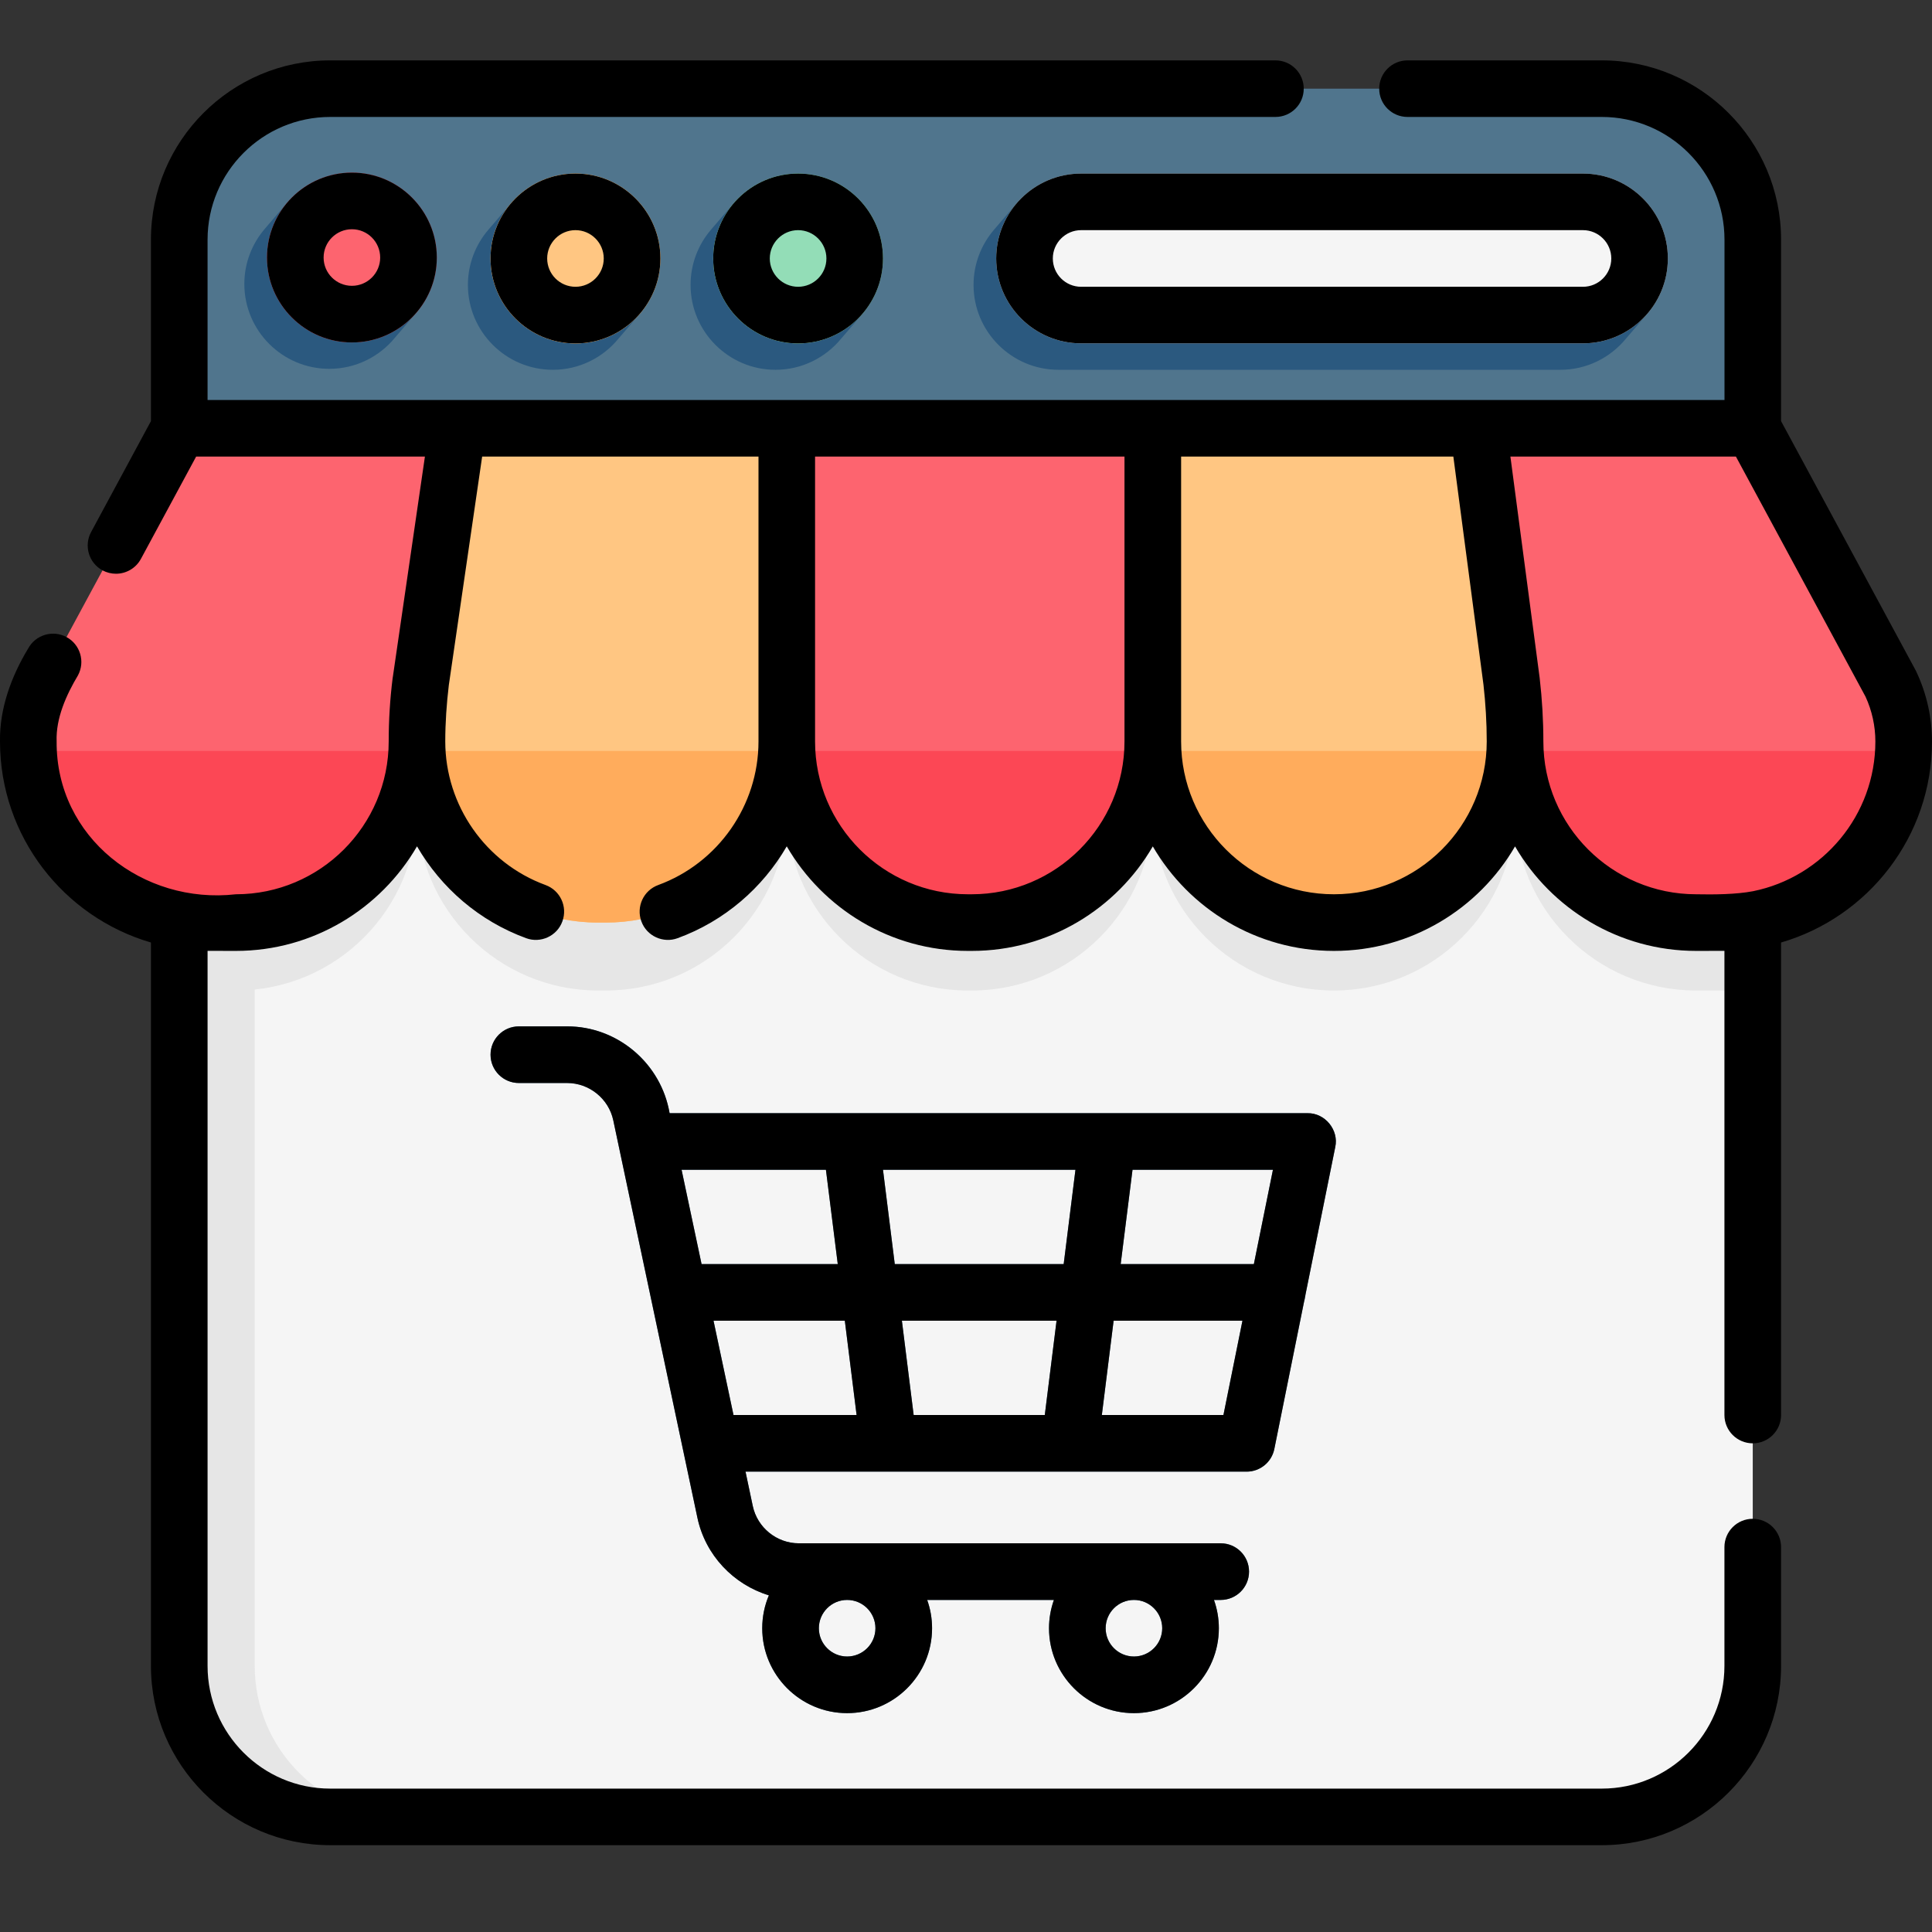
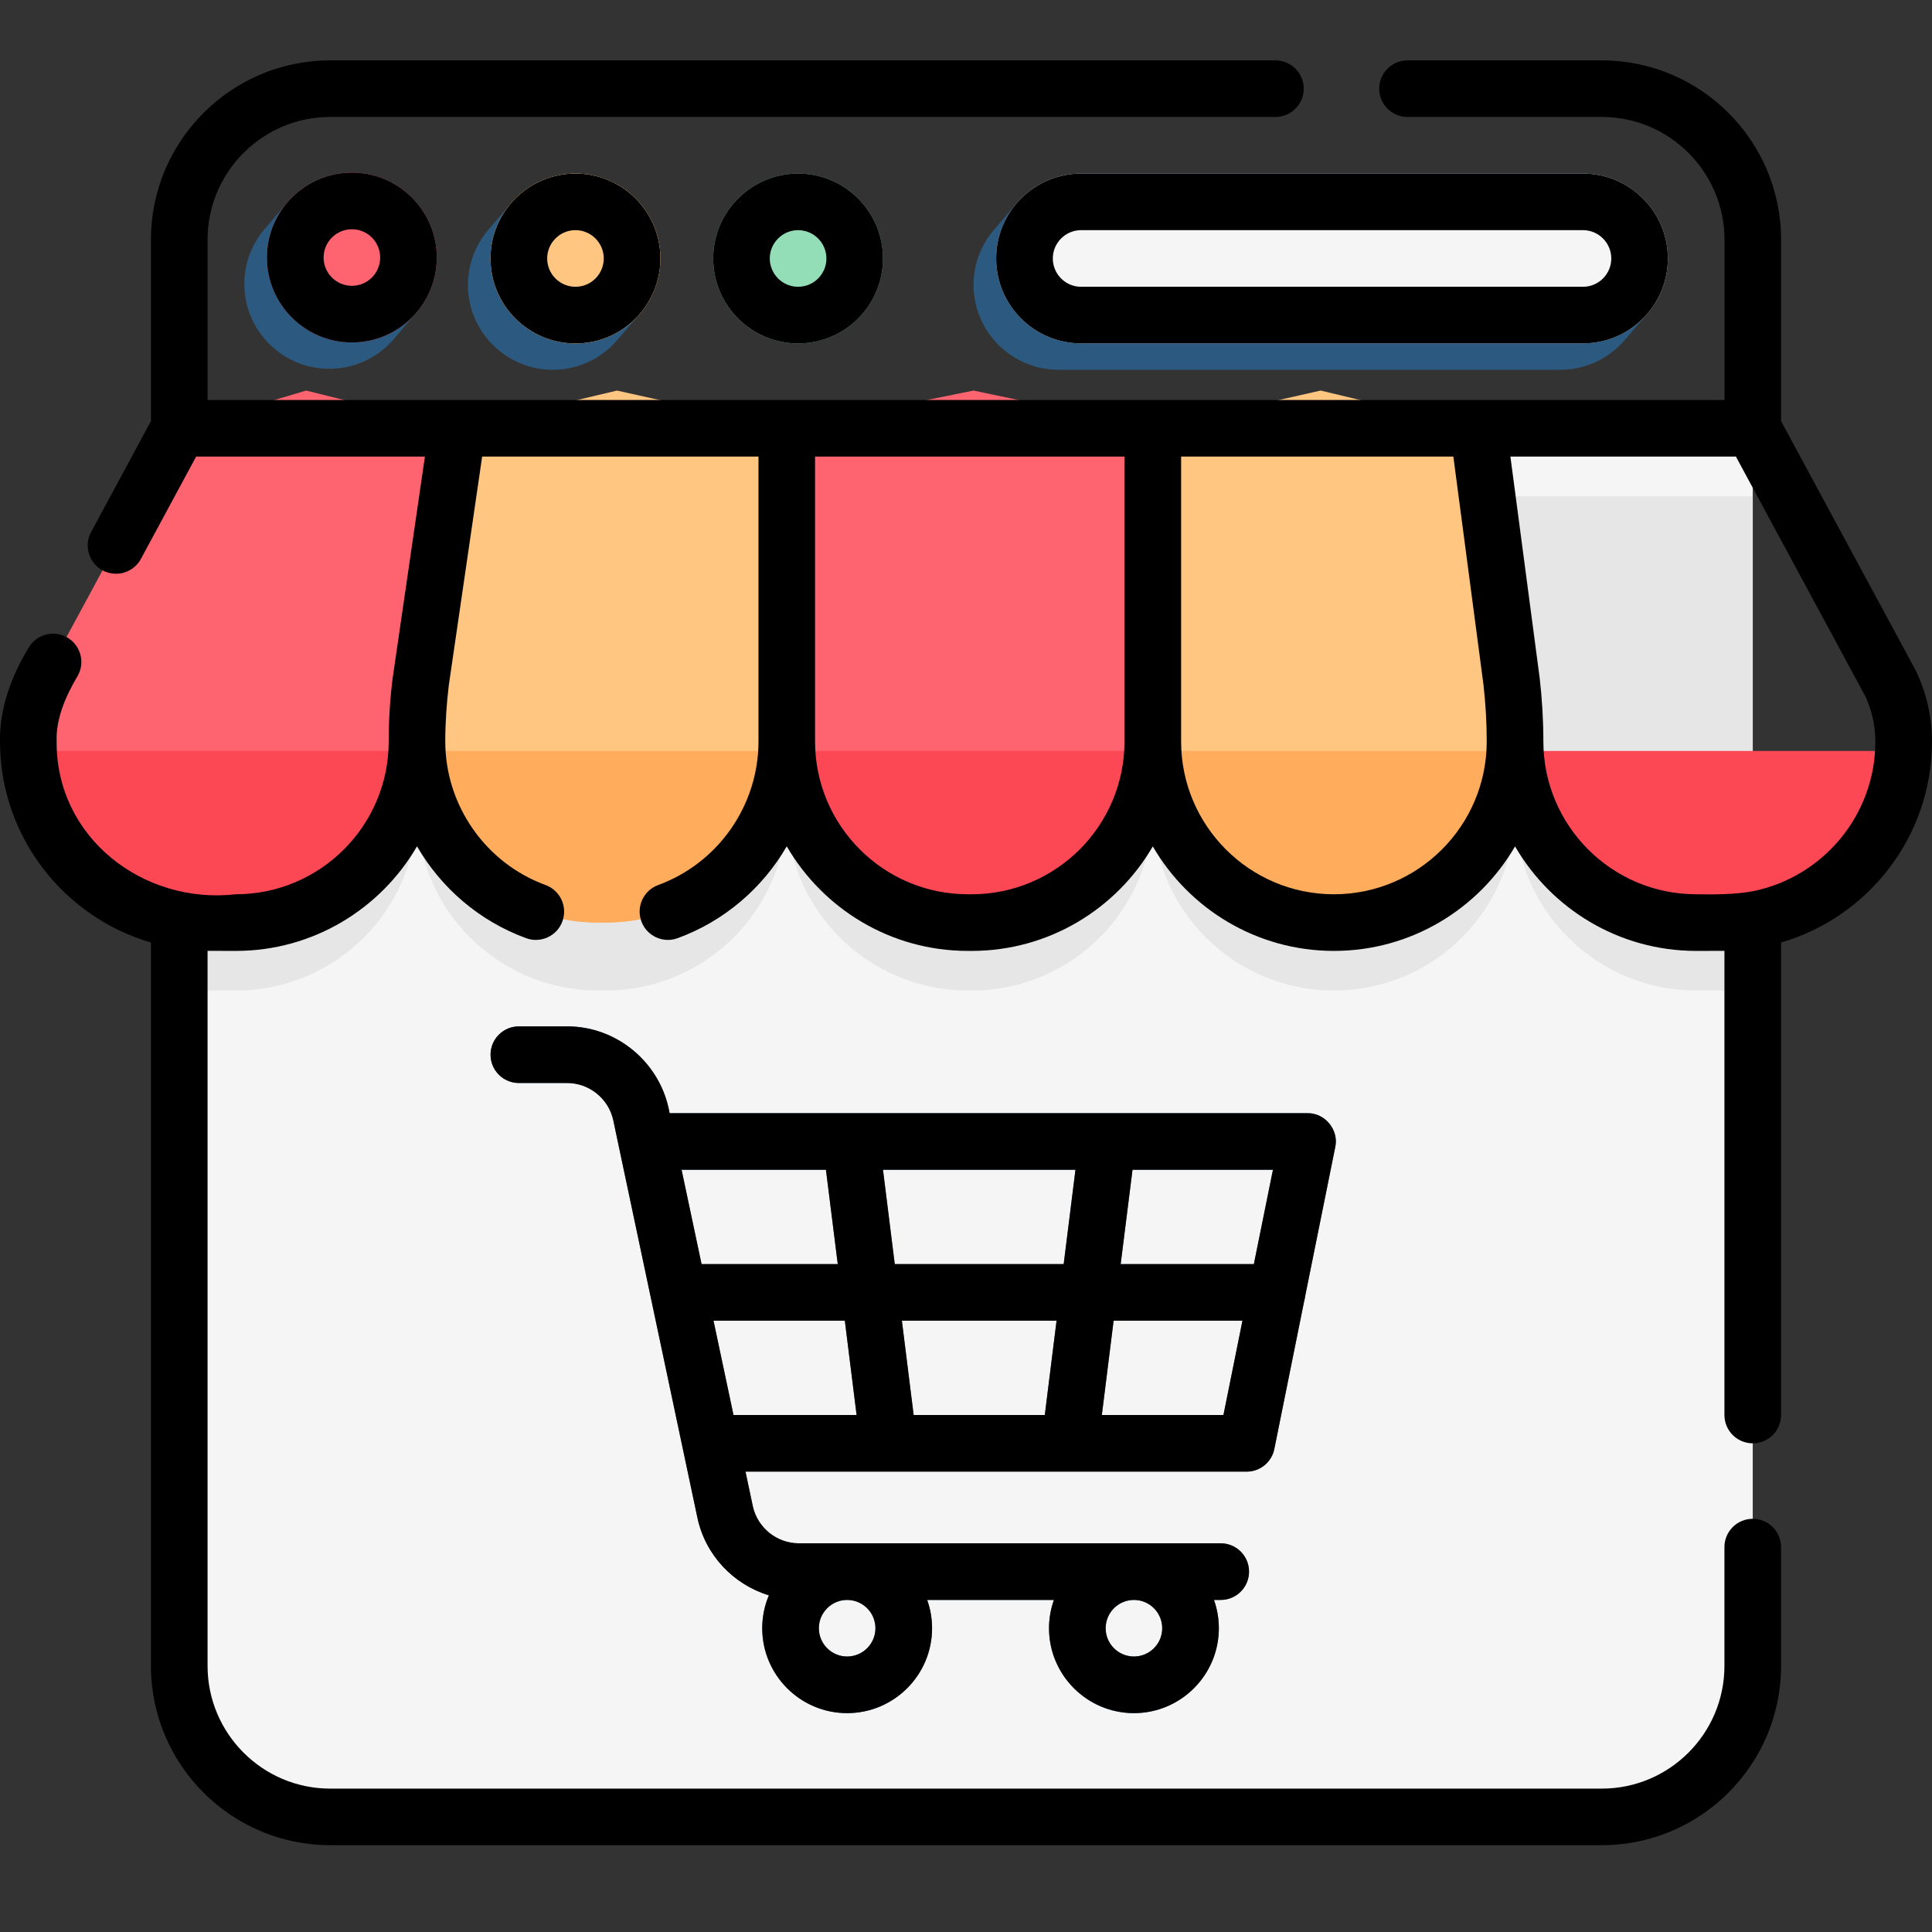
<svg xmlns="http://www.w3.org/2000/svg" width="32" height="32" viewBox="0 0 32 32" fill="none">
  <rect x="0" y="0" width="32" height="32" fill="#333333" stroke="none" />
  <path d="M29.031 7.094V27.593C29.031 28.974 27.912 30.093 26.531 30.093H5.469C4.089 30.093 2.969 28.974 2.969 27.593V7.094H29.031Z" fill="#F5F5F5" />
-   <path d="M6.719 30.093H5.469C4.089 30.093 2.969 28.974 2.969 27.593V7.094H4.219V27.593C4.219 28.974 5.339 30.093 6.719 30.093Z" fill="#E6E6E6" />
  <path d="M29.031 8.219V16.364C28.869 16.392 28.702 16.406 28.531 16.406H28.094C27.265 16.406 26.515 16.07 25.973 15.527C25.43 14.985 25.094 14.235 25.094 13.406C25.094 14.235 24.758 14.985 24.215 15.527C23.673 16.07 22.923 16.406 22.094 16.406C20.437 16.406 19.094 15.063 19.094 13.406C19.094 15.063 17.751 16.406 16.094 16.406H16.032C15.203 16.406 14.453 16.07 13.91 15.527C13.367 14.985 13.031 14.235 13.031 13.406C13.031 15.063 11.688 16.406 10.032 16.406H9.907C9.078 16.406 8.328 16.07 7.785 15.527C7.242 14.985 6.907 14.235 6.907 13.406C6.907 15.063 5.564 16.406 3.907 16.406H3.469C3.299 16.406 3.132 16.392 2.969 16.364V8.219H29.031Z" fill="#E6E6E6" />
  <path d="M7.58 7.094L6.97 11.285C6.928 11.616 6.907 11.948 6.907 12.281C6.907 12.334 6.905 12.386 6.903 12.437C6.822 14.022 5.511 15.281 3.907 15.281H3.469C2.64 15.281 1.89 14.945 1.348 14.402C0.839 13.894 0.512 13.204 0.473 12.437C0.47 12.386 0.469 12.334 0.469 12.281C0.469 11.952 0.542 11.627 0.682 11.329L2.969 7.094L5.071 6.469L7.58 7.094Z" fill="#FD646F" />
  <path d="M13.031 7.094V12.281C13.031 12.334 13.03 12.386 13.028 12.437C12.947 14.022 11.636 15.281 10.032 15.281H9.907C9.078 15.281 8.328 14.945 7.785 14.402C7.277 13.894 6.95 13.204 6.91 12.437C6.908 12.386 6.907 12.334 6.907 12.281C6.907 11.948 6.928 11.616 6.97 11.285L7.58 7.094L10.22 6.469L13.031 7.094Z" fill="#FFC682" />
  <path d="M19.094 7.094V12.281C19.094 12.334 19.093 12.386 19.09 12.437C19.009 14.022 17.698 15.281 16.094 15.281H16.032C14.427 15.281 13.117 14.022 13.035 12.437C13.033 12.386 13.032 12.334 13.032 12.281V7.094L16.125 6.469L19.094 7.094Z" fill="#FD646F" />
  <path d="M25.094 12.281C25.094 12.334 25.093 12.386 25.09 12.437C25.051 13.204 24.724 13.894 24.215 14.402C23.673 14.945 22.923 15.281 22.094 15.281C20.489 15.281 19.179 14.022 19.098 12.437C19.095 12.386 19.094 12.334 19.094 12.281V7.094L21.875 6.469L24.483 7.094L25.037 11.284C25.075 11.616 25.094 11.948 25.094 12.281Z" fill="#FFC682" />
-   <path d="M31.531 12.281C31.531 12.334 31.53 12.386 31.527 12.437C31.446 14.022 30.136 15.281 28.531 15.281H28.094C27.265 15.281 26.515 14.945 25.973 14.402C25.464 13.894 25.137 13.204 25.098 12.437C25.095 12.386 25.094 12.334 25.094 12.281C25.094 11.948 25.075 11.616 25.037 11.284L24.483 7.094L26.751 6.469L29.031 7.094L31.318 11.329C31.389 11.477 31.442 11.634 31.477 11.793C31.513 11.953 31.531 12.116 31.531 12.281Z" fill="#FD646F" />
  <path d="M22.116 18.999C22.144 18.861 22.108 18.718 22.019 18.609C21.93 18.501 21.797 18.438 21.656 18.438H11.091L11.075 18.363C10.908 17.573 10.201 17 9.393 17H8.594C8.335 17 8.125 17.21 8.125 17.469C8.125 17.728 8.335 17.938 8.594 17.938H9.393C9.76 17.938 10.082 18.198 10.158 18.557L11.551 25.137C11.682 25.759 12.149 26.245 12.735 26.424C12.664 26.591 12.625 26.776 12.625 26.969C12.625 27.744 13.256 28.375 14.031 28.375C14.807 28.375 15.438 27.744 15.438 26.969C15.438 26.804 15.409 26.646 15.357 26.5H17.456C17.404 26.646 17.375 26.804 17.375 26.969C17.375 27.744 18.006 28.375 18.781 28.375C19.557 28.375 20.188 27.744 20.188 26.969C20.188 26.804 20.159 26.646 20.107 26.5H20.219C20.478 26.5 20.688 26.29 20.688 26.031C20.688 25.772 20.478 25.562 20.219 25.562H13.232C12.865 25.562 12.544 25.302 12.468 24.943L12.348 24.375H14.717C14.717 24.375 14.718 24.375 14.718 24.375C14.719 24.375 14.719 24.375 14.719 24.375H17.718C17.719 24.375 17.719 24.375 17.72 24.375C17.72 24.375 17.72 24.375 17.721 24.375H20.648C20.871 24.375 21.063 24.218 21.107 23.999L21.6 21.558C21.613 21.52 21.621 21.481 21.623 21.44L22.116 18.999ZM14.5 26.968C14.5 27.227 14.29 27.437 14.031 27.437C13.773 27.437 13.563 27.227 13.563 26.968C13.563 26.71 13.773 26.5 14.031 26.5C14.29 26.5 14.5 26.71 14.5 26.968ZM19.25 26.968C19.25 27.227 19.04 27.437 18.782 27.437C18.523 27.437 18.313 27.227 18.313 26.968C18.313 26.71 18.523 26.5 18.782 26.5C19.04 26.5 19.25 26.71 19.25 26.968ZM20.768 20.937H18.562L18.758 19.375H21.084L20.768 20.937ZM15.133 23.437L14.938 21.875H17.5L17.305 23.437H15.133ZM14.82 20.937L14.625 19.375H17.813L17.618 20.937H14.82ZM13.68 19.375L13.876 20.937H11.62L11.289 19.375H13.68ZM11.818 21.875H13.993L14.188 23.437H12.149L11.818 21.875ZM18.25 23.437L18.445 21.875H20.579L20.264 23.437H18.25Z" fill="#50758D" />
  <path d="M0.473 12.438H6.903C6.822 14.022 5.511 15.281 3.907 15.281H3.469C2.64 15.281 1.89 14.946 1.348 14.402C0.839 13.894 0.512 13.204 0.473 12.438Z" fill="#FC4755" />
  <path d="M6.91 12.438H13.028C12.947 14.022 11.636 15.281 10.032 15.281H9.907C9.078 15.281 8.328 14.946 7.785 14.402C7.277 13.894 6.95 13.204 6.91 12.438Z" fill="#FFAC5C" />
  <path d="M13.035 12.438H19.09C19.009 14.022 17.698 15.281 16.094 15.281H16.032C14.427 15.281 13.117 14.022 13.035 12.438Z" fill="#FC4755" />
  <path d="M19.098 12.438H25.09C25.051 13.204 24.724 13.894 24.215 14.402C23.673 14.946 22.923 15.281 22.094 15.281C20.49 15.281 19.179 14.022 19.098 12.438Z" fill="#FFAC5C" />
  <path d="M31.527 12.438C31.446 14.022 30.136 15.281 28.531 15.281H28.094C27.265 15.281 26.515 14.946 25.973 14.402C25.464 13.894 25.137 13.204 25.098 12.438H31.527Z" fill="#FC4755" />
-   <path d="M2.969 7.094V3.969C2.969 2.588 4.088 1.469 5.469 1.469H26.531C27.912 1.469 29.031 2.588 29.031 3.969V7.094H2.969Z" fill="#50758D" />
  <path d="M6.897 5.178C7.107 4.932 7.235 4.614 7.235 4.266C7.235 3.49 6.604 2.859 5.829 2.859C5.391 2.859 5 3.06 4.742 3.374C4.623 3.513 4.504 3.652 4.385 3.791C4.175 4.037 4.047 4.355 4.047 4.703C4.047 5.479 4.678 6.109 5.454 6.109C5.891 6.109 6.282 5.909 6.54 5.595C6.546 5.588 6.784 5.31 6.897 5.178Z" fill="#2B597F" />
  <path d="M10.6 5.194C10.81 4.948 10.938 4.629 10.938 4.281C10.938 3.506 10.307 2.875 9.532 2.875C9.094 2.875 8.703 3.076 8.445 3.39C8.326 3.529 8.207 3.667 8.088 3.806C7.878 4.052 7.75 4.371 7.75 4.719C7.75 5.494 8.381 6.125 9.157 6.125C9.594 6.125 9.985 5.924 10.243 5.61C10.249 5.603 10.487 5.326 10.6 5.194Z" fill="#2B597F" />
-   <path d="M14.288 5.194C14.498 4.948 14.625 4.629 14.625 4.281C14.625 3.506 13.995 2.875 13.219 2.875C12.782 2.875 12.391 3.076 12.132 3.39C12.013 3.529 11.894 3.667 11.775 3.806C11.565 4.052 11.438 4.371 11.438 4.719C11.438 5.494 12.069 6.125 12.844 6.125C13.281 6.125 13.673 5.924 13.931 5.61C13.937 5.603 14.175 5.326 14.288 5.194Z" fill="#2B597F" />
  <path d="M5.829 5.672C5.053 5.672 4.422 5.041 4.422 4.266C4.422 3.49 5.053 2.859 5.829 2.859C6.604 2.859 7.235 3.49 7.235 4.266C7.235 5.041 6.604 5.672 5.829 5.672Z" fill="#FD646F" />
  <path d="M9.532 5.688C8.756 5.688 8.125 5.057 8.125 4.281C8.125 3.506 8.756 2.875 9.532 2.875C10.307 2.875 10.938 3.506 10.938 4.281C10.938 5.057 10.307 5.688 9.532 5.688Z" fill="#FFC682" />
-   <path d="M13.219 5.688C12.444 5.688 11.813 5.057 11.813 4.281C11.813 3.506 12.444 2.875 13.219 2.875C13.995 2.875 14.625 3.506 14.625 4.281C14.625 5.057 13.994 5.688 13.219 5.688Z" fill="#93DDB7" />
  <path d="M27.288 5.194C27.498 4.948 27.625 4.629 27.625 4.281C27.625 3.506 26.994 2.875 26.219 2.875H17.907C17.469 2.875 17.078 3.076 16.82 3.39C16.701 3.529 16.582 3.667 16.463 3.806C16.253 4.052 16.125 4.371 16.125 4.719C16.125 5.494 16.756 6.125 17.532 6.125H25.844C26.281 6.125 26.672 5.924 26.93 5.61C26.936 5.603 27.175 5.326 27.288 5.194Z" fill="#2B597F" />
  <path d="M26.219 5.687H17.907C17.131 5.687 16.5 5.057 16.5 4.281C16.5 3.506 17.131 2.875 17.907 2.875H26.219C26.994 2.875 27.625 3.506 27.625 4.281C27.625 5.057 26.994 5.687 26.219 5.687Z" fill="#F5F5F5" />
  <path d="M9.532 5.688C8.756 5.688 8.125 5.057 8.125 4.281C8.125 3.506 8.756 2.875 9.532 2.875C10.307 2.875 10.938 3.506 10.938 4.281C10.938 5.057 10.307 5.688 9.532 5.688Z" fill="#FFC682" />
  <path d="M13.219 5.688C12.444 5.688 11.813 5.057 11.813 4.281C11.813 3.506 12.444 2.875 13.219 2.875C13.995 2.875 14.625 3.506 14.625 4.281C14.625 5.057 13.994 5.688 13.219 5.688Z" fill="#93DDB7" />
  <path d="M4.422 4.266C4.422 5.041 5.053 5.672 5.829 5.672C6.604 5.672 7.235 5.041 7.235 4.266C7.235 3.49 6.604 2.859 5.829 2.859C5.053 2.859 4.422 3.49 4.422 4.266ZM6.297 4.266C6.297 4.524 6.087 4.734 5.829 4.734C5.57 4.734 5.36 4.524 5.36 4.266C5.36 4.007 5.57 3.797 5.829 3.797C6.087 3.797 6.297 4.007 6.297 4.266Z" fill="black" />
  <path d="M8.125 4.281C8.125 5.057 8.756 5.688 9.532 5.688C10.307 5.688 10.938 5.057 10.938 4.281C10.938 3.506 10.307 2.875 9.532 2.875C8.756 2.875 8.125 3.506 8.125 4.281ZM10 4.281C10 4.54 9.79 4.75 9.532 4.75C9.273 4.75 9.063 4.54 9.063 4.281C9.063 4.023 9.273 3.812 9.532 3.812C9.79 3.812 10 4.023 10 4.281Z" fill="black" />
  <path d="M11.813 4.281C11.813 5.057 12.444 5.688 13.219 5.688C13.995 5.688 14.625 5.057 14.625 4.281C14.625 3.506 13.995 2.875 13.219 2.875C12.444 2.875 11.813 3.506 11.813 4.281ZM13.688 4.281C13.688 4.54 13.478 4.75 13.219 4.75C12.961 4.75 12.75 4.54 12.75 4.281C12.75 4.023 12.961 3.812 13.219 3.812C13.478 3.812 13.688 4.023 13.688 4.281Z" fill="black" />
  <path d="M16.5 4.281C16.5 5.057 17.131 5.687 17.907 5.687H26.219C26.994 5.687 27.625 5.057 27.625 4.281C27.625 3.506 26.994 2.875 26.219 2.875H17.907C17.131 2.875 16.5 3.506 16.5 4.281ZM26.688 4.281C26.688 4.54 26.477 4.75 26.219 4.75H17.907C17.648 4.75 17.438 4.54 17.438 4.281C17.438 4.023 17.648 3.812 17.907 3.812H26.219C26.477 3.812 26.688 4.023 26.688 4.281Z" fill="black" />
  <path d="M32 12.281C32 11.885 31.911 11.487 31.742 11.129C31.739 11.121 31.735 11.114 31.731 11.106L29.5 6.975V3.969C29.5 2.332 28.168 1 26.531 1H23.313C23.054 1 22.844 1.21 22.844 1.469C22.844 1.728 23.054 1.937 23.313 1.937H26.531C27.651 1.937 28.563 2.849 28.563 3.969V6.625H3.438V3.969C3.438 2.849 4.349 1.937 5.469 1.937H21.125C21.384 1.937 21.594 1.728 21.594 1.469C21.594 1.21 21.384 1 21.125 1H5.469C3.832 1 2.5 2.332 2.5 3.969V6.975L1.509 8.812C1.386 9.04 1.471 9.324 1.698 9.447C1.769 9.485 1.846 9.503 1.921 9.503C2.087 9.503 2.249 9.414 2.334 9.257L3.249 7.562H7.038L6.506 11.217C6.505 11.22 6.505 11.223 6.504 11.226C6.46 11.575 6.438 11.93 6.438 12.281C6.438 13.677 5.302 14.812 3.907 14.812C2.371 14.986 0.926 13.872 0.938 12.281C0.923 11.899 1.098 11.509 1.291 11.187C1.414 10.959 1.329 10.675 1.102 10.552C0.874 10.429 0.589 10.514 0.466 10.742C0.188 11.201 -0.01 11.739 0 12.281C0 13.857 1.058 15.191 2.5 15.611V27.593C2.5 29.23 3.832 30.562 5.469 30.562H26.531C28.168 30.562 29.5 29.23 29.5 27.593V25.625C29.5 25.366 29.29 25.156 29.031 25.156C28.772 25.156 28.562 25.366 28.562 25.625V27.593C28.562 28.713 27.651 29.625 26.531 29.625H5.469C4.349 29.625 3.438 28.713 3.438 27.593V15.749C3.448 15.749 3.907 15.75 3.907 15.75C5.187 15.75 6.306 15.052 6.907 14.018C7.306 14.706 7.937 15.255 8.714 15.539C8.951 15.628 9.227 15.506 9.315 15.26C9.404 15.017 9.279 14.748 9.036 14.659C8.043 14.295 7.375 13.34 7.375 12.281C7.375 11.969 7.397 11.656 7.434 11.347L7.986 7.562H12.563V12.281C12.563 13.34 11.895 14.295 10.902 14.659C10.659 14.748 10.534 15.017 10.623 15.26C10.711 15.506 10.987 15.628 11.224 15.539C12.001 15.255 12.632 14.706 13.031 14.018C13.632 15.052 14.751 15.75 16.031 15.75H16.094C17.373 15.75 18.493 15.053 19.094 14.019C19.695 15.053 20.814 15.75 22.094 15.75C23.373 15.75 24.493 15.053 25.094 14.019C25.695 15.053 26.814 15.75 28.094 15.75C28.094 15.75 28.552 15.749 28.562 15.749V23.437C28.562 23.696 28.772 23.906 29.031 23.906C29.29 23.906 29.5 23.696 29.5 23.437V15.611C30.943 15.191 32 13.857 32 12.281ZM16.094 14.812H16.032C14.636 14.812 13.5 13.677 13.5 12.281V7.562H18.625V12.281C18.625 13.677 17.49 14.812 16.094 14.812ZM22.094 14.812C20.698 14.812 19.563 13.677 19.563 12.281V7.562H24.072L24.571 11.341C24.606 11.653 24.625 11.967 24.625 12.281C24.625 13.677 23.49 14.812 22.094 14.812ZM29.037 14.761C28.758 14.815 28.382 14.818 28.094 14.812C26.698 14.812 25.563 13.677 25.563 12.281C25.563 11.931 25.542 11.578 25.502 11.231C25.502 11.228 25.502 11.226 25.501 11.223L25.017 7.562H28.752L30.899 11.539C31.006 11.77 31.062 12.027 31.062 12.281C31.062 13.504 30.191 14.527 29.037 14.761Z" fill="black" />
  <path d="M14.718 24.375C14.719 24.375 14.719 24.375 14.719 24.375H17.718C17.719 24.375 17.719 24.375 17.72 24.375C17.72 24.375 17.72 24.375 17.721 24.375H20.648C20.871 24.375 21.063 24.218 21.107 23.999L22.116 18.999C22.18 18.719 21.944 18.43 21.656 18.438H11.091C10.951 17.616 10.229 16.998 9.393 17H8.594C8.335 17 8.125 17.21 8.125 17.469C8.125 17.728 8.335 17.938 8.594 17.938H9.393C9.76 17.938 10.082 18.198 10.158 18.557L11.551 25.137C11.682 25.759 12.149 26.245 12.735 26.424C12.664 26.591 12.625 26.776 12.625 26.969C12.625 27.744 13.256 28.375 14.031 28.375C14.807 28.375 15.438 27.744 15.438 26.969C15.438 26.804 15.409 26.646 15.357 26.5H17.456C17.404 26.646 17.375 26.804 17.375 26.969C17.375 27.744 18.006 28.375 18.781 28.375C19.557 28.375 20.188 27.744 20.188 26.969C20.188 26.804 20.159 26.646 20.107 26.5H20.219C20.478 26.5 20.688 26.29 20.688 26.031C20.688 25.772 20.478 25.562 20.219 25.562H13.232C12.865 25.562 12.544 25.302 12.468 24.943L12.348 24.375H14.717C14.717 24.375 14.718 24.375 14.718 24.375ZM14.5 26.969C14.5 27.227 14.29 27.437 14.031 27.437C13.773 27.437 13.563 27.227 13.563 26.969C13.563 26.71 13.773 26.5 14.031 26.5C14.29 26.5 14.5 26.71 14.5 26.969ZM19.25 26.969C19.25 27.227 19.04 27.437 18.782 27.437C18.523 27.437 18.313 27.227 18.313 26.969C18.313 26.71 18.523 26.5 18.782 26.5C19.04 26.5 19.25 26.71 19.25 26.969ZM17.5 21.875L17.305 23.437H15.133L14.938 21.875H17.5ZM14.82 20.937L14.625 19.375H17.813L17.618 20.937H14.82ZM18.25 23.437L18.445 21.875H20.579L20.264 23.437H18.25ZM20.768 20.937H18.562L18.758 19.375H21.084L20.768 20.937ZM13.68 19.375L13.876 20.937H11.62L11.289 19.375H13.68ZM11.818 21.875H13.993L14.188 23.437H12.149L11.818 21.875Z" fill="black" />
</svg>